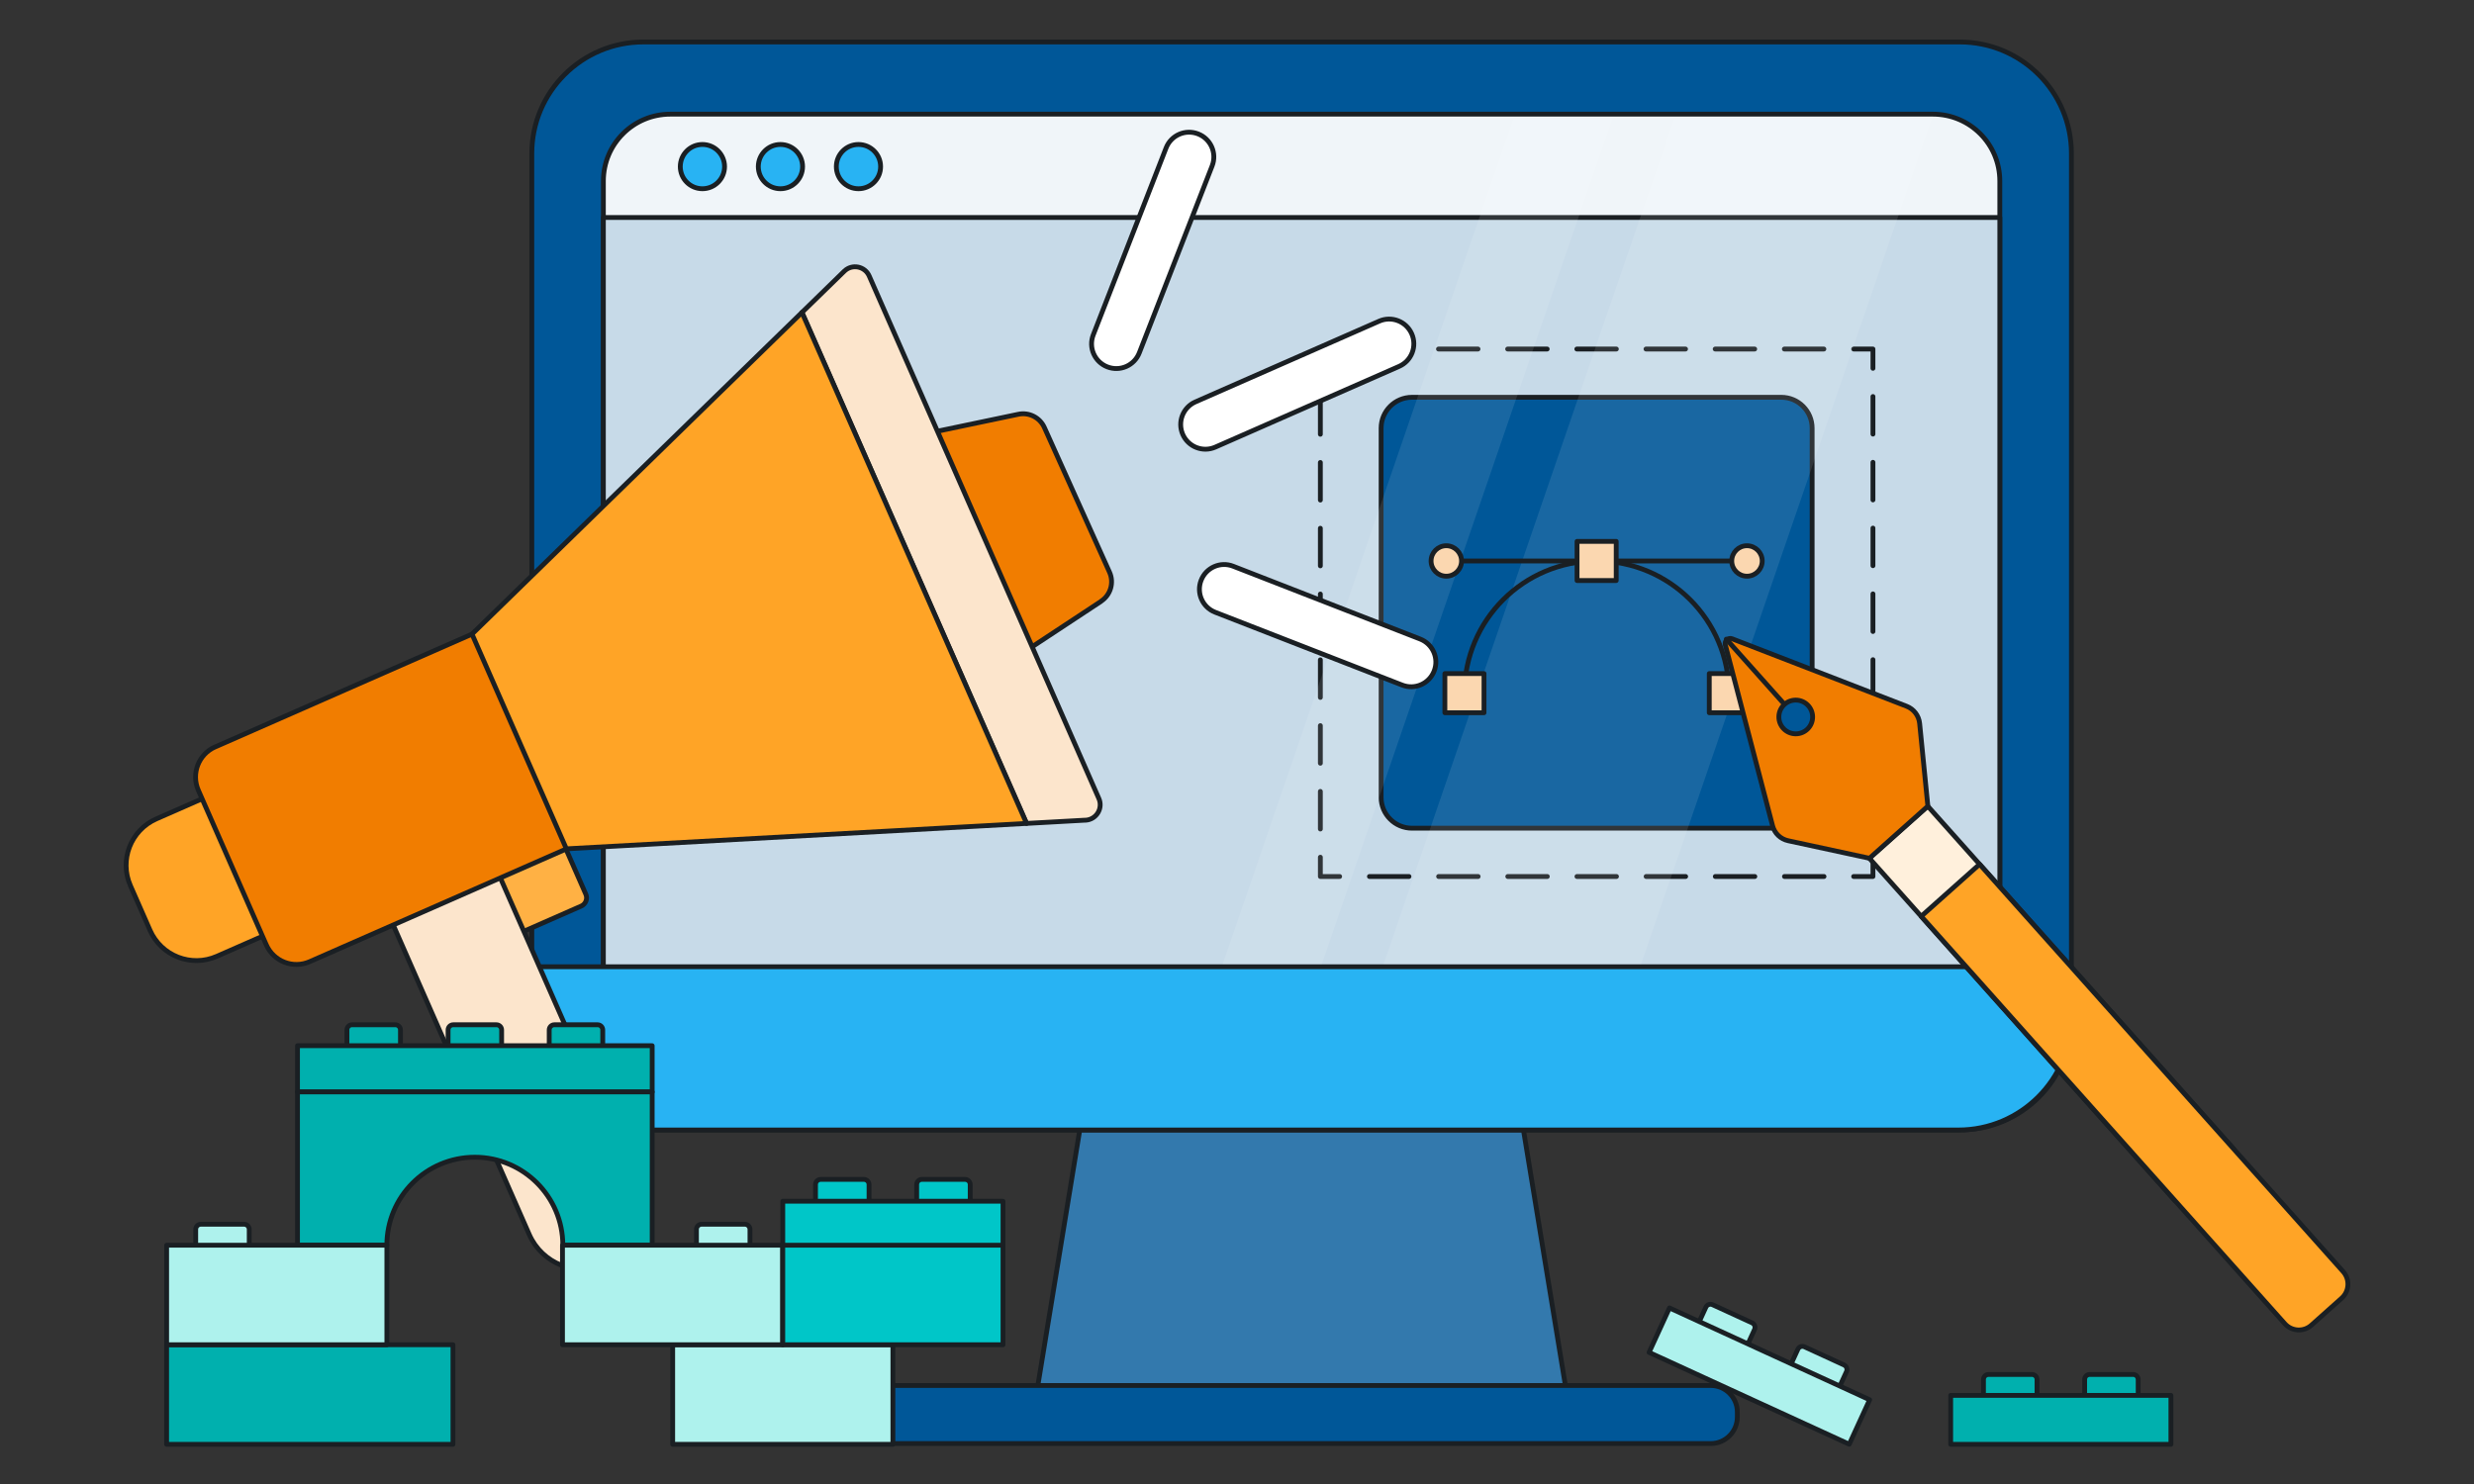
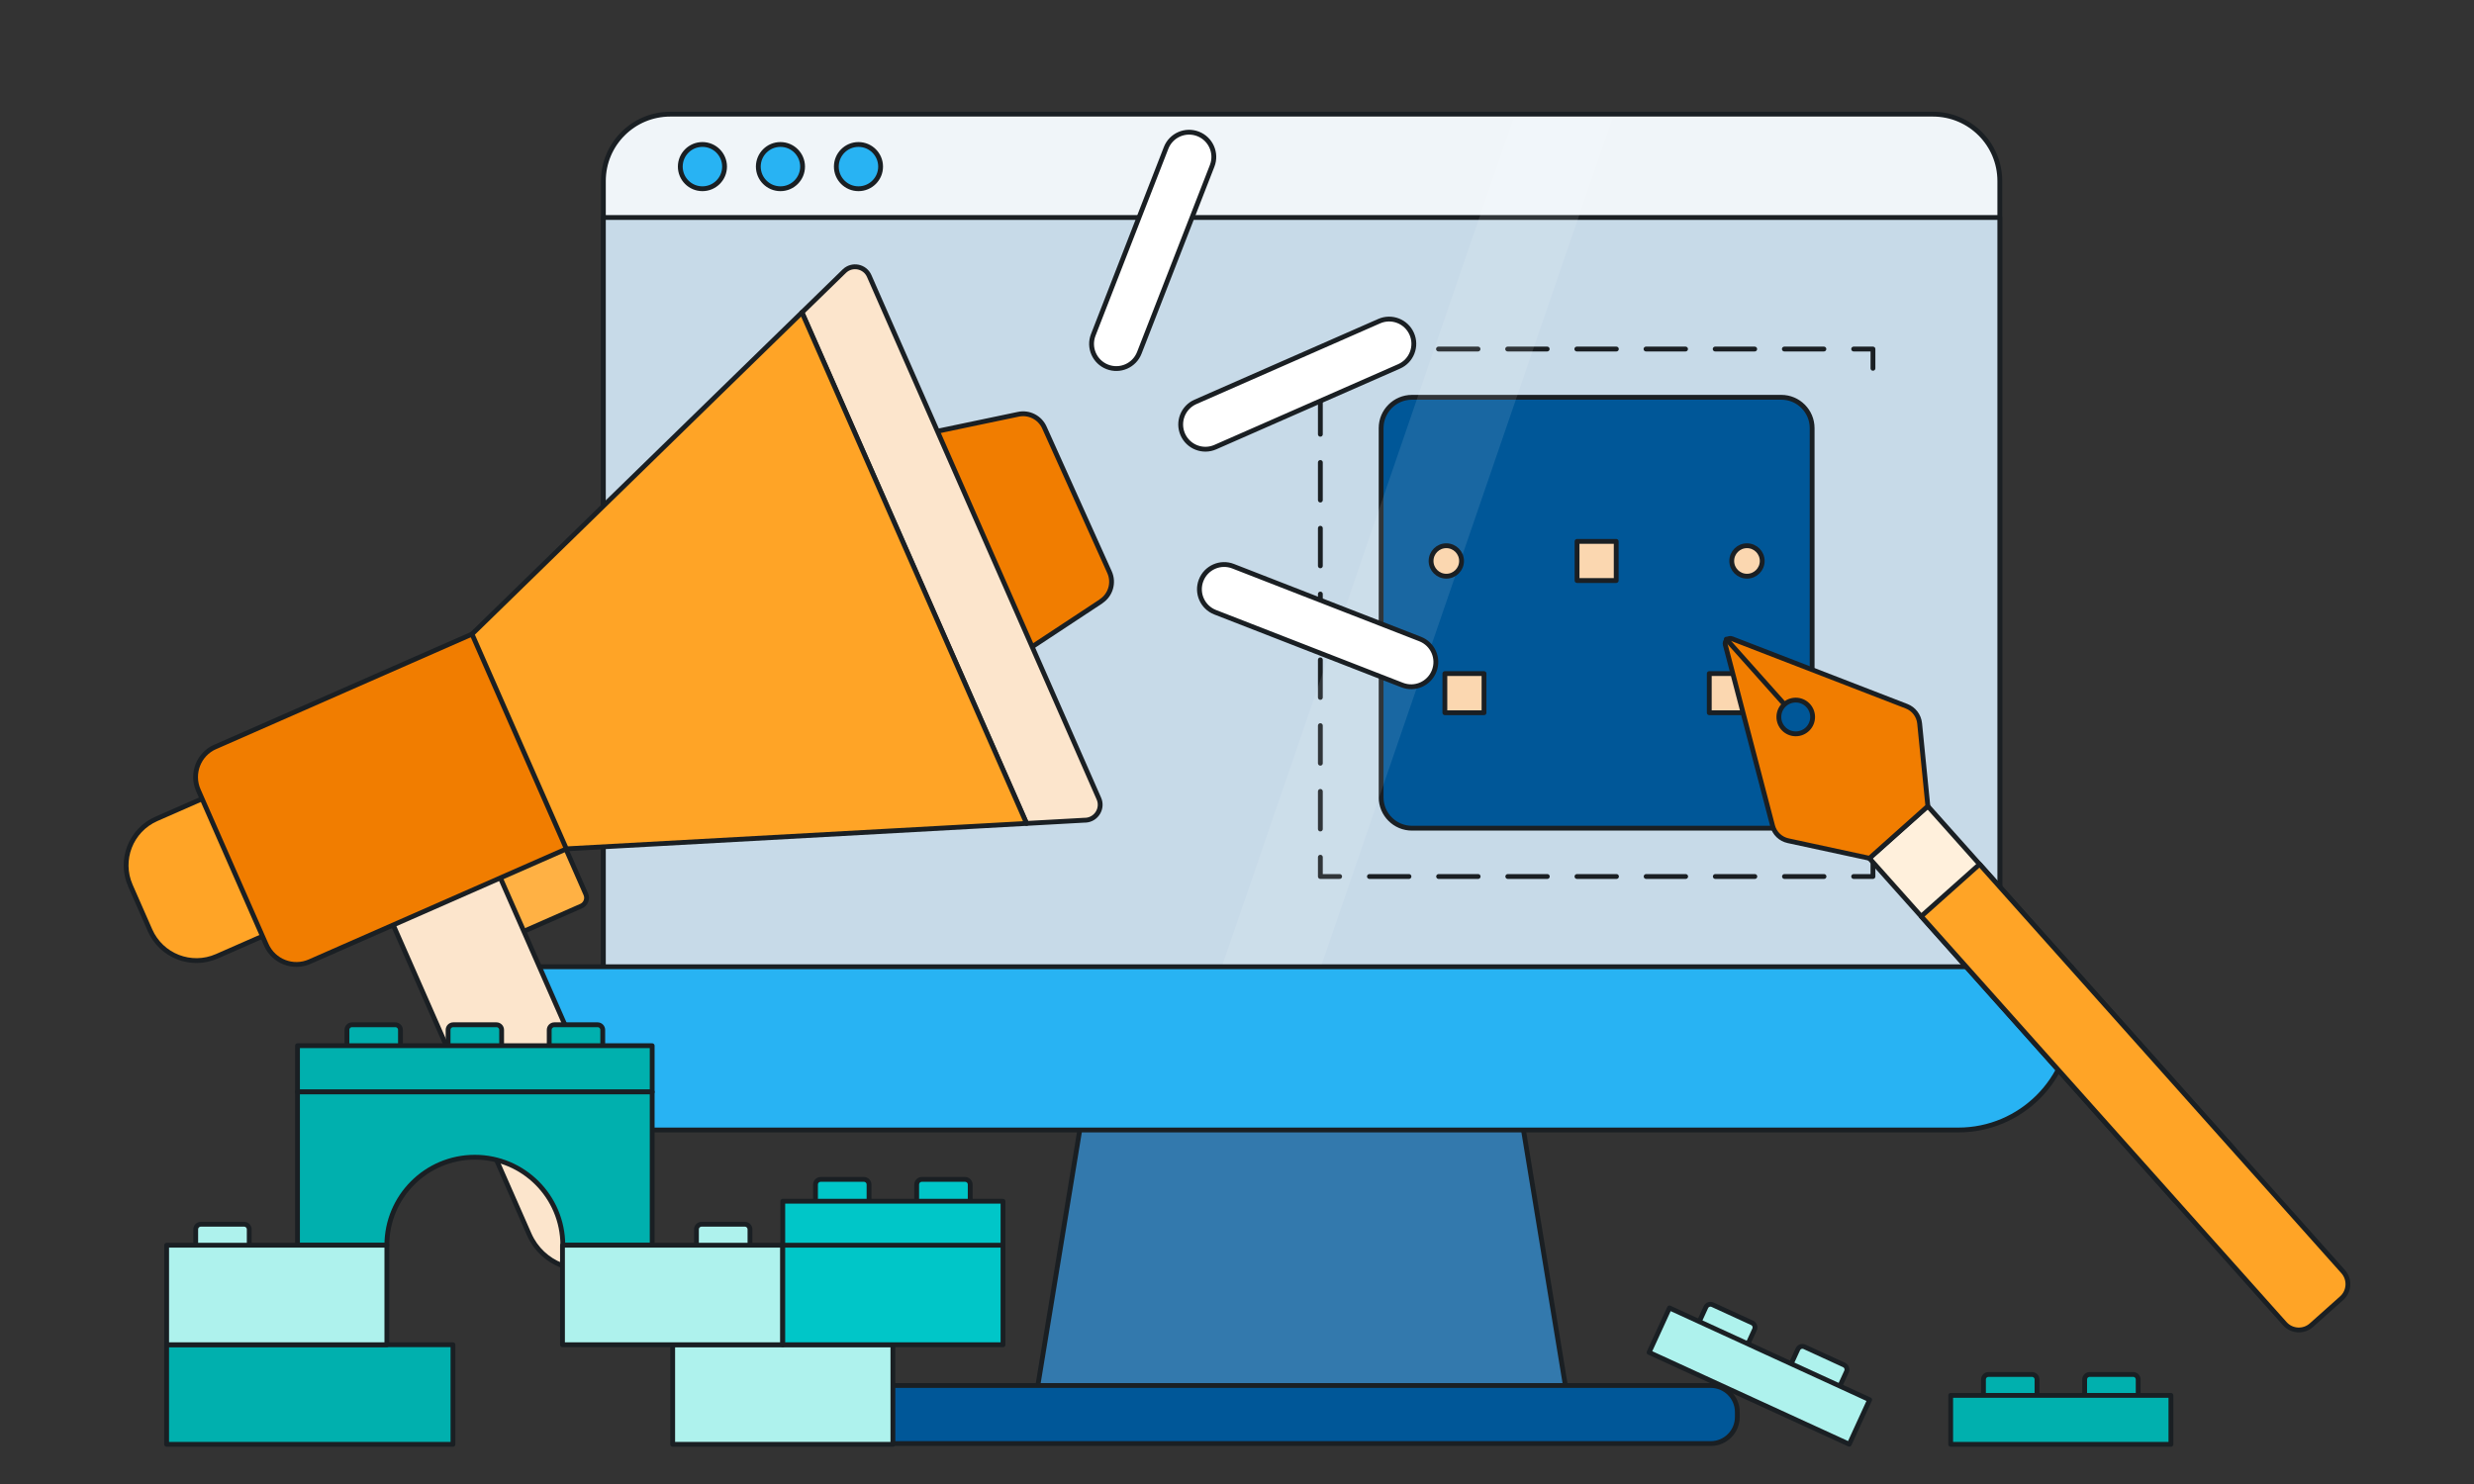
<svg xmlns="http://www.w3.org/2000/svg" width="500" height="300" viewBox="0 0 500 300" fill="none">
  <rect x="0" y="0" width="500" height="300" fill="#333333" stroke="none" />
  <g clip-path="url(#clip0_2549_8214)">
    <path d="M316.433 280.487H209.686L219.032 223.502H307.087L316.433 280.487Z" fill="#3379AD" stroke="#1A1F23" stroke-width="0.975" stroke-linecap="round" stroke-linejoin="round" />
    <path d="M345.749 280.087H180.36C177.394 280.087 174.99 282.492 174.99 285.457V286.452C174.99 289.417 177.394 291.822 180.36 291.822H345.749C348.715 291.822 351.119 289.417 351.119 286.452V285.457C351.119 282.492 348.715 280.087 345.749 280.087Z" fill="#005798" stroke="#1A1F23" stroke-width="0.975" stroke-linecap="round" stroke-linejoin="round" />
-     <path d="M396.087 8.487H130.033C117.577 8.487 107.48 18.584 107.48 31.039V205.882C107.48 218.337 117.577 228.434 130.033 228.434H396.087C408.543 228.434 418.64 218.337 418.64 205.882V31.039C418.64 18.584 408.543 8.487 396.087 8.487Z" fill="#005798" stroke="#1A1F23" stroke-width="0.975" stroke-linecap="round" stroke-linejoin="round" />
    <path d="M390.649 23.077H135.461C127.995 23.077 121.943 29.129 121.943 36.595V211.145C121.943 218.61 127.995 224.662 135.461 224.662H390.649C398.115 224.662 404.167 218.61 404.167 211.145V36.595C404.167 29.129 398.115 23.077 390.649 23.077Z" fill="#F0F5F9" stroke="#1A1F23" stroke-width="0.975" stroke-linecap="round" stroke-linejoin="round" />
    <path d="M141.962 38.154C144.432 38.154 146.435 36.151 146.435 33.68C146.435 31.21 144.432 29.207 141.962 29.207C139.491 29.207 137.488 31.21 137.488 33.68C137.488 36.151 139.491 38.154 141.962 38.154Z" fill="#28B3F3" stroke="#1A1F23" stroke-width="0.975" stroke-linecap="round" stroke-linejoin="round" />
    <path d="M157.729 38.154C160.2 38.154 162.203 36.151 162.203 33.68C162.203 31.21 160.2 29.207 157.729 29.207C155.259 29.207 153.256 31.21 153.256 33.68C153.256 36.151 155.259 38.154 157.729 38.154Z" fill="#28B3F3" stroke="#1A1F23" stroke-width="0.975" stroke-linecap="round" stroke-linejoin="round" />
    <path d="M173.499 38.154C175.969 38.154 177.972 36.151 177.972 33.68C177.972 31.21 175.969 29.207 173.499 29.207C171.028 29.207 169.025 31.21 169.025 33.68C169.025 36.151 171.028 38.154 173.499 38.154Z" fill="#28B3F3" stroke="#1A1F23" stroke-width="0.975" stroke-linecap="round" stroke-linejoin="round" />
    <path d="M404.167 43.963H121.943V224.663H404.167V43.963Z" fill="#C7DAE8" stroke="#1A1F23" stroke-width="0.975" stroke-linecap="round" stroke-linejoin="round" />
    <path d="M107.48 195.434H418.64V205.57C418.64 218.191 408.397 228.434 395.776 228.434H130.344C117.723 228.434 107.48 218.191 107.48 205.57V195.434Z" fill="#28B3F3" stroke="#1A1F23" stroke-width="0.975" stroke-linecap="round" stroke-linejoin="round" />
    <path d="M378.527 173.291V177.189H374.629" stroke="#1A1F23" stroke-width="0.975" stroke-linecap="round" stroke-linejoin="round" />
    <path d="M368.635 177.189H273.738" stroke="#1A1F23" stroke-width="0.975" stroke-linecap="round" stroke-linejoin="round" stroke-dasharray="7.99 5.99" />
    <path d="M270.746 177.189H266.848V173.291" stroke="#1A1F23" stroke-width="0.975" stroke-linecap="round" stroke-linejoin="round" />
    <path d="M266.848 167.59V77.313" stroke="#1A1F23" stroke-width="0.975" stroke-linecap="round" stroke-linejoin="round" stroke-dasharray="7.6 5.7" />
    <path d="M266.848 74.457V70.559H270.746" stroke="#1A1F23" stroke-width="0.975" stroke-linecap="round" stroke-linejoin="round" />
    <path d="M276.74 70.559H371.637" stroke="#1A1F23" stroke-width="0.975" stroke-linecap="round" stroke-linejoin="round" stroke-dasharray="7.99 5.99" />
    <path d="M374.629 70.559H378.527V74.457" stroke="#1A1F23" stroke-width="0.975" stroke-linecap="round" stroke-linejoin="round" />
-     <path d="M378.527 80.159V170.435" stroke="#1A1F23" stroke-width="0.975" stroke-linecap="round" stroke-linejoin="round" stroke-dasharray="7.6 5.7" />
    <path d="M359.999 80.314H285.364C281.92 80.314 279.127 83.107 279.127 86.552V161.186C279.127 164.631 281.92 167.424 285.364 167.424H359.999C363.444 167.424 366.236 164.631 366.236 161.186V86.552C366.236 83.107 363.444 80.314 359.999 80.314Z" fill="#005798" stroke="#1A1F23" stroke-width="0.975" stroke-linecap="round" stroke-linejoin="round" />
    <g opacity="0.1">
-       <path d="M279.623 194.908L338.362 23.974H390.415L331.666 194.908H279.623Z" fill="white" />
      <path d="M247.111 194.908L305.86 23.974H325.878L267.139 194.908H247.111Z" fill="white" />
    </g>
-     <path d="M295.967 140.126C295.967 125.37 307.935 113.402 322.69 113.402C337.446 113.402 349.414 125.37 349.414 140.126" stroke="#1A1F23" stroke-width="0.975" stroke-linecap="round" stroke-linejoin="round" />
    <path d="M299.923 136.169H292.01V144.083H299.923V136.169Z" fill="#FBD7B0" stroke="#1A1F23" stroke-width="0.975" stroke-linecap="round" stroke-linejoin="round" />
    <path d="M353.361 136.169H345.447V144.083H353.361V136.169Z" fill="#FBD7B0" stroke="#1A1F23" stroke-width="0.975" stroke-linecap="round" stroke-linejoin="round" />
-     <path d="M292.303 113.402H353.069" stroke="#1A1F23" stroke-width="0.975" stroke-linecap="round" stroke-linejoin="round" />
    <path d="M353.068 116.482C354.769 116.482 356.148 115.103 356.148 113.402C356.148 111.702 354.769 110.323 353.068 110.323C351.367 110.323 349.988 111.702 349.988 113.402C349.988 115.103 351.367 116.482 353.068 116.482Z" fill="#FBD7B0" stroke="#1A1F23" stroke-width="0.975" stroke-linecap="round" stroke-linejoin="round" />
    <path d="M292.302 116.482C294.003 116.482 295.382 115.103 295.382 113.402C295.382 111.702 294.003 110.323 292.302 110.323C290.601 110.323 289.223 111.702 289.223 113.402C289.223 115.103 290.601 116.482 292.302 116.482Z" fill="#FBD7B0" stroke="#1A1F23" stroke-width="0.975" stroke-linecap="round" stroke-linejoin="round" />
    <path d="M326.638 109.445H318.725V117.359H326.638V109.445Z" fill="#FBD7B0" stroke="#1A1F23" stroke-width="0.975" stroke-linecap="round" stroke-linejoin="round" />
    <path d="M59.138 153.443L31.612 165.537C26.433 167.813 24.079 173.856 26.355 179.035L30.322 188.065C32.598 193.244 38.641 195.598 43.82 193.322L71.347 181.228C76.526 178.952 78.88 172.909 76.604 167.73L72.636 158.7C70.361 153.521 64.318 151.167 59.138 153.443Z" fill="#FFA426" stroke="#1A1F23" stroke-width="0.975" stroke-linecap="round" stroke-linejoin="round" />
-     <path d="M222.551 121.55L198.439 137.446C196.012 139.044 192.728 138.089 191.539 135.438L174.006 96.25C172.778 93.502 174.396 90.324 177.339 89.71L205.807 83.746C207.971 83.288 210.163 84.409 211.07 86.426L224.237 115.674C225.182 117.779 224.461 120.274 222.531 121.541L222.551 121.55Z" fill="#F17D00" stroke="#1A1F23" stroke-width="0.975" stroke-linecap="round" stroke-linejoin="round" />
+     <path d="M222.551 121.55L198.439 137.446L174.006 96.25C172.778 93.502 174.396 90.324 177.339 89.71L205.807 83.746C207.971 83.288 210.163 84.409 211.07 86.426L224.237 115.674C225.182 117.779 224.461 120.274 222.531 121.541L222.551 121.55Z" fill="#F17D00" stroke="#1A1F23" stroke-width="0.975" stroke-linecap="round" stroke-linejoin="round" />
    <path d="M108.406 162.57L91.141 170.156C90.22 170.561 89.801 171.636 90.206 172.558L97.792 189.823C98.197 190.745 99.272 191.163 100.194 190.758L117.459 183.172C118.38 182.767 118.799 181.692 118.394 180.771L110.808 163.505C110.403 162.584 109.328 162.165 108.406 162.57Z" fill="#FFB144" stroke="#1A1F23" stroke-width="0.975" stroke-linecap="round" stroke-linejoin="round" />
    <path d="M84.371 168.733L84.362 168.737C78.385 171.364 75.668 178.338 78.295 184.316L106.949 249.531C109.576 255.509 116.551 258.225 122.528 255.599L122.537 255.595C128.514 252.969 131.231 245.994 128.605 240.016L99.95 174.801C97.323 168.823 90.349 166.107 84.371 168.733Z" fill="#FCE5CC" stroke="#1A1F23" stroke-width="0.975" stroke-linecap="round" stroke-linejoin="round" />
    <path d="M43.506 150.988L102.904 124.89L121.981 168.307L62.583 194.406C59.219 195.884 55.289 194.353 53.812 190.99L40.086 159.751C38.608 156.388 40.139 152.458 43.502 150.98L43.506 150.988Z" fill="#F17D00" stroke="#1A1F23" stroke-width="0.975" stroke-linecap="round" stroke-linejoin="round" />
    <path d="M219.402 165.797L207.473 166.46L162.076 63.162L170.633 54.82C172.192 53.299 174.795 53.796 175.672 55.804L222.082 161.431C222.959 163.419 221.575 165.68 219.402 165.807V165.797Z" fill="#FCE5CC" stroke="#1A1F23" stroke-width="0.975" stroke-linecap="round" stroke-linejoin="round" />
    <path d="M235.669 29.906L220.948 67.703C219.948 70.271 221.218 73.163 223.786 74.163L223.796 74.167C226.363 75.167 229.256 73.896 230.256 71.328L244.977 33.531C245.978 30.963 244.707 28.071 242.139 27.071L242.13 27.067C239.562 26.067 236.669 27.338 235.669 29.906Z" fill="white" stroke="#1A1F23" stroke-width="0.975" stroke-linecap="round" stroke-linejoin="round" />
    <path d="M287.009 129.182L249.212 114.461C246.644 113.461 243.752 114.732 242.752 117.3L242.748 117.309C241.748 119.877 243.019 122.769 245.587 123.769L283.384 138.491C285.952 139.491 288.844 138.22 289.844 135.652L289.848 135.643C290.848 133.075 289.577 130.182 287.009 129.182Z" fill="white" stroke="#1A1F23" stroke-width="0.975" stroke-linecap="round" stroke-linejoin="round" />
    <path d="M278.738 64.924L241.602 81.241C239.079 82.35 237.932 85.294 239.04 87.817L239.044 87.826C240.153 90.349 243.097 91.496 245.62 90.387L282.756 74.07C285.279 72.961 286.426 70.017 285.317 67.494L285.313 67.485C284.205 64.962 281.261 63.816 278.738 64.924Z" fill="white" stroke="#1A1F23" stroke-width="0.975" stroke-linecap="round" stroke-linejoin="round" />
    <path d="M207.473 166.46L198.731 166.947L114.467 171.596L95.394 128.188L144.738 80.062L162.076 63.163L207.473 166.46Z" fill="#FFA426" stroke="#1A1F23" stroke-width="0.975" stroke-linecap="round" stroke-linejoin="round" />
    <path d="M389.586 162.947L377.783 173.478L439.611 242.775L451.414 232.244L389.586 162.947Z" fill="#FFF0DC" stroke="#1A1F23" stroke-width="0.975" stroke-linecap="round" stroke-linejoin="round" />
    <path d="M388.275 185.243L400.078 174.713L473.553 257.063C474.954 258.633 474.817 261.042 473.246 262.443L467.137 267.893C465.567 269.295 463.159 269.158 461.757 267.587L388.283 185.237L388.275 185.243Z" fill="#FFA426" stroke="#1A1F23" stroke-width="0.975" stroke-linecap="round" stroke-linejoin="round" />
    <path d="M348.693 130.38L358.244 166.947C358.644 168.467 359.852 169.627 361.392 169.958L377.824 173.506L389.626 162.97L387.96 146.237C387.804 144.677 386.78 143.332 385.318 142.767L350.067 129.132C349.278 128.83 348.469 129.542 348.683 130.36L348.693 130.38Z" fill="#F17D00" stroke="#1A1F23" stroke-width="0.975" stroke-linecap="round" stroke-linejoin="round" />
    <path d="M348.889 129.21L363.634 145.74" stroke="#1A1F23" stroke-width="0.975" stroke-linecap="round" stroke-linejoin="round" />
    <path d="M362.923 148.351C364.807 148.351 366.334 146.824 366.334 144.94C366.334 143.056 364.807 141.529 362.923 141.529C361.039 141.529 359.512 143.056 359.512 144.94C359.512 146.824 361.039 148.351 362.923 148.351Z" fill="#005798" stroke="#1A1F23" stroke-width="0.975" stroke-linecap="round" stroke-linejoin="round" />
    <path d="M165.86 249.241H174.592C175.168 249.241 175.635 248.774 175.635 248.198V239.466C175.635 238.89 175.168 238.423 174.592 238.423H165.86C165.284 238.423 164.817 238.89 164.817 239.466V248.198C164.817 248.774 165.284 249.241 165.86 249.241Z" fill="#00C6C8" stroke="#1A1F23" stroke-width="0.975" stroke-linecap="round" stroke-linejoin="round" />
    <path d="M186.305 249.241H195.037C195.613 249.241 196.08 248.774 196.08 248.198V239.466C196.08 238.89 195.613 238.423 195.037 238.423H186.305C185.729 238.423 185.262 238.89 185.262 239.466V248.198C185.262 248.774 185.729 249.241 186.305 249.241Z" fill="#00C6C8" stroke="#1A1F23" stroke-width="0.975" stroke-linecap="round" stroke-linejoin="round" />
    <path d="M158.199 262.964H202.709V242.838H158.199V262.964Z" fill="#00C6C8" stroke="#1A1F23" stroke-width="0.975" stroke-linecap="round" stroke-linejoin="round" />
    <path d="M401.879 288.235H410.67C411.23 288.235 411.684 287.782 411.684 287.222V278.87C411.684 278.31 411.23 277.856 410.67 277.856H401.879C401.319 277.856 400.866 278.31 400.866 278.87V287.222C400.866 287.782 401.319 288.235 401.879 288.235Z" fill="#00B0AE" stroke="#1A1F23" stroke-width="0.975" stroke-linecap="round" stroke-linejoin="round" />
    <path d="M422.324 288.235H431.115C431.675 288.235 432.129 287.782 432.129 287.222V278.87C432.129 278.31 431.675 277.856 431.115 277.856H422.324C421.765 277.856 421.311 278.31 421.311 278.87V287.222C421.311 287.782 421.765 288.235 422.324 288.235Z" fill="#00B0AE" stroke="#1A1F23" stroke-width="0.975" stroke-linecap="round" stroke-linejoin="round" />
    <path d="M394.236 291.978H438.746V282.085H394.236V291.978Z" fill="#00B0AE" stroke="#1A1F23" stroke-width="0.975" stroke-linecap="round" stroke-linejoin="round" />
    <path d="M341.78 273.189L349.77 276.855C350.279 277.089 350.881 276.865 351.114 276.357L354.598 268.765C354.831 268.257 354.608 267.655 354.099 267.421L346.109 263.755C345.601 263.522 344.999 263.745 344.765 264.254L341.282 271.845C341.048 272.353 341.272 272.955 341.78 273.189Z" fill="#AEF2ED" stroke="#1A1F23" stroke-width="0.975" stroke-linecap="round" stroke-linejoin="round" />
    <path d="M360.362 281.705L368.352 285.371C368.861 285.605 369.463 285.381 369.696 284.873L373.18 277.282C373.413 276.773 373.19 276.171 372.681 275.938L364.691 272.271C364.183 272.038 363.581 272.261 363.348 272.77L359.864 280.361C359.631 280.87 359.854 281.471 360.362 281.705Z" fill="#AEF2ED" stroke="#1A1F23" stroke-width="0.975" stroke-linecap="round" stroke-linejoin="round" />
    <path d="M333.281 273.398L373.734 291.962L377.86 282.971L337.406 264.407L333.281 273.398Z" fill="#AEF2ED" stroke="#1A1F23" stroke-width="0.975" stroke-linecap="round" stroke-linejoin="round" />
    <path d="M143.612 277.271H152.344C152.92 277.271 153.387 276.804 153.387 276.228V267.496C153.387 266.92 152.92 266.453 152.344 266.453H143.612C143.036 266.453 142.569 266.92 142.569 267.496V276.228C142.569 276.804 143.036 277.271 143.612 277.271Z" fill="#AEF2ED" stroke="#1A1F23" stroke-width="0.975" stroke-linecap="round" stroke-linejoin="round" />
    <path d="M164.057 277.271H172.789C173.365 277.271 173.832 276.804 173.832 276.228V267.496C173.832 266.92 173.365 266.453 172.789 266.453H164.057C163.481 266.453 163.014 266.92 163.014 267.496V276.228C163.014 276.804 163.481 277.271 164.057 277.271Z" fill="#AEF2ED" stroke="#1A1F23" stroke-width="0.975" stroke-linecap="round" stroke-linejoin="round" />
    <path d="M135.949 291.978H180.459V271.852H135.949V291.978Z" fill="#AEF2ED" stroke="#1A1F23" stroke-width="0.975" stroke-linecap="round" stroke-linejoin="round" />
    <path d="M121.36 258.305H130.092C130.668 258.305 131.135 257.838 131.135 257.262V248.529C131.135 247.954 130.668 247.487 130.092 247.487H121.36C120.784 247.487 120.317 247.954 120.317 248.529V257.262C120.317 257.838 120.784 258.305 121.36 258.305Z" fill="#AEF2ED" stroke="#1A1F23" stroke-width="0.975" stroke-linecap="round" stroke-linejoin="round" />
    <path d="M141.795 258.305H150.527C151.103 258.305 151.57 257.838 151.57 257.262V248.529C151.57 247.954 151.103 247.487 150.527 247.487H141.795C141.219 247.487 140.752 247.954 140.752 248.529V257.262C140.752 257.838 141.219 258.305 141.795 258.305Z" fill="#AEF2ED" stroke="#1A1F23" stroke-width="0.975" stroke-linecap="round" stroke-linejoin="round" />
    <path d="M62.551 258.305H71.283C71.859 258.305 72.326 257.838 72.326 257.262V248.53C72.326 247.954 71.859 247.487 71.283 247.487H62.551C61.975 247.487 61.508 247.954 61.508 248.53V257.262C61.508 257.838 61.975 258.305 62.551 258.305Z" fill="#AEF2ED" stroke="#1A1F23" stroke-width="0.975" stroke-linecap="round" stroke-linejoin="round" />
    <path d="M40.596 258.305H49.328C49.904 258.305 50.371 257.838 50.371 257.262V248.53C50.371 247.954 49.904 247.487 49.328 247.487H40.596C40.02 247.487 39.553 247.954 39.553 248.53V257.262C39.553 257.838 40.02 258.305 40.596 258.305Z" fill="#AEF2ED" stroke="#1A1F23" stroke-width="0.975" stroke-linecap="round" stroke-linejoin="round" />
    <path d="M112.041 217.977H120.774C121.35 217.977 121.816 217.51 121.816 216.934V208.201C121.816 207.625 121.35 207.159 120.774 207.159H112.041C111.465 207.159 110.998 207.625 110.998 208.201V216.934C110.998 217.51 111.465 217.977 112.041 217.977Z" fill="#00B0AE" stroke="#1A1F23" stroke-width="0.975" stroke-linecap="round" stroke-linejoin="round" />
    <path d="M71.158 217.977H79.891C80.467 217.977 80.934 217.51 80.934 216.934V208.201C80.934 207.625 80.467 207.159 79.891 207.159H71.158C70.582 207.159 70.116 207.625 70.116 208.201V216.934C70.116 217.51 70.582 217.977 71.158 217.977Z" fill="#00B0AE" stroke="#1A1F23" stroke-width="0.975" stroke-linecap="round" stroke-linejoin="round" />
    <path d="M91.604 217.977H100.336C100.912 217.977 101.379 217.51 101.379 216.934V208.201C101.379 207.625 100.912 207.159 100.336 207.159H91.604C91.028 207.159 90.561 207.625 90.561 208.201V216.934C90.561 217.51 91.028 217.977 91.604 217.977Z" fill="#00B0AE" stroke="#1A1F23" stroke-width="0.975" stroke-linecap="round" stroke-linejoin="round" />
    <path d="M60.125 220.744H131.807V211.398H60.125V220.744Z" fill="#00B0AE" stroke="#1A1F23" stroke-width="0.975" stroke-linecap="round" stroke-linejoin="round" />
    <path d="M60.125 220.744V251.727H78.184C78.184 241.903 86.147 233.94 95.961 233.94C105.775 233.94 113.747 241.903 113.747 251.727H131.806V220.744H60.125Z" fill="#00B0AE" stroke="#1A1F23" stroke-width="0.975" stroke-linecap="round" stroke-linejoin="round" />
    <path d="M33.673 291.978H91.545V271.852H33.673V291.978Z" fill="#00B0AE" stroke="#1A1F23" stroke-width="0.975" stroke-linecap="round" stroke-linejoin="round" />
    <path d="M33.676 271.852H78.186V251.727H33.676V271.852Z" fill="#AEF2ED" stroke="#1A1F23" stroke-width="0.975" stroke-linecap="round" stroke-linejoin="round" />
    <path d="M113.68 271.852H158.189V251.727H113.68V271.852Z" fill="#AEF2ED" stroke="#1A1F23" stroke-width="0.975" stroke-linecap="round" stroke-linejoin="round" />
    <path d="M158.199 271.852H202.709V251.727H158.199V271.852Z" fill="#00C6C8" stroke="#1A1F23" stroke-width="0.975" stroke-linecap="round" stroke-linejoin="round" />
  </g>
  <defs>
    <clipPath id="clip0_2549_8214">
      <rect width="450" height="284.465" fill="white" transform="translate(25 8)" />
    </clipPath>
  </defs>
</svg>